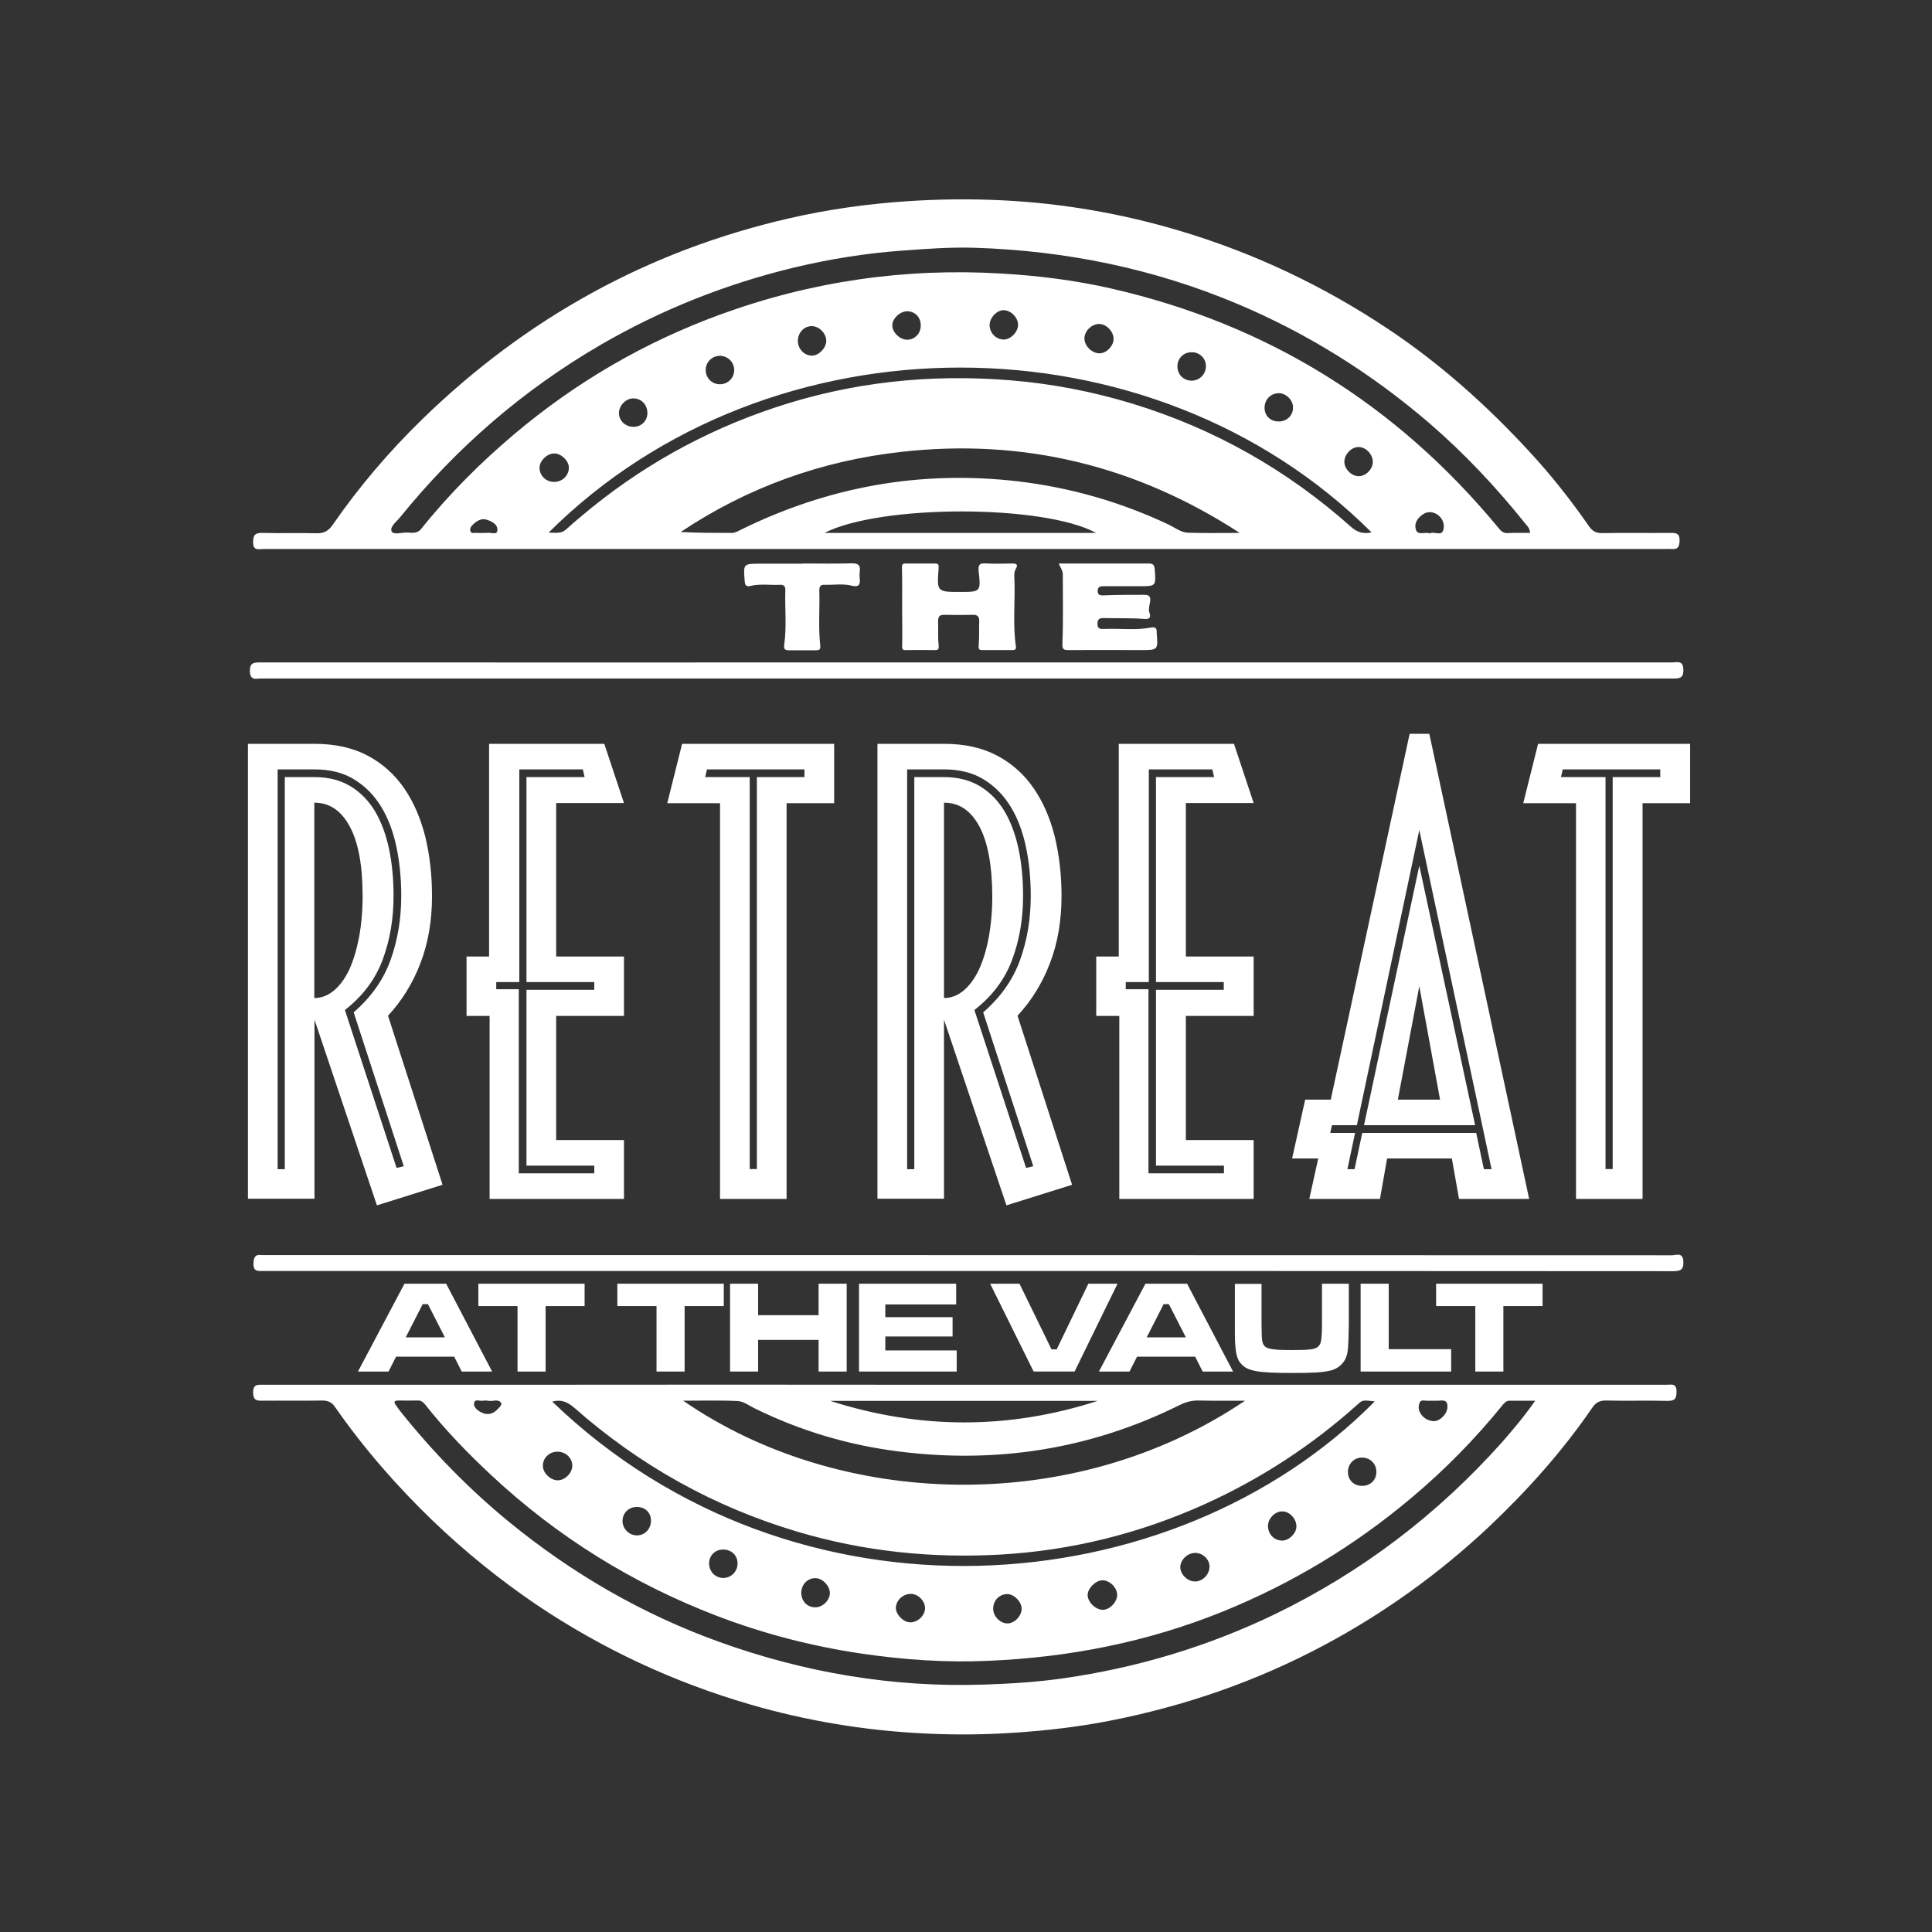
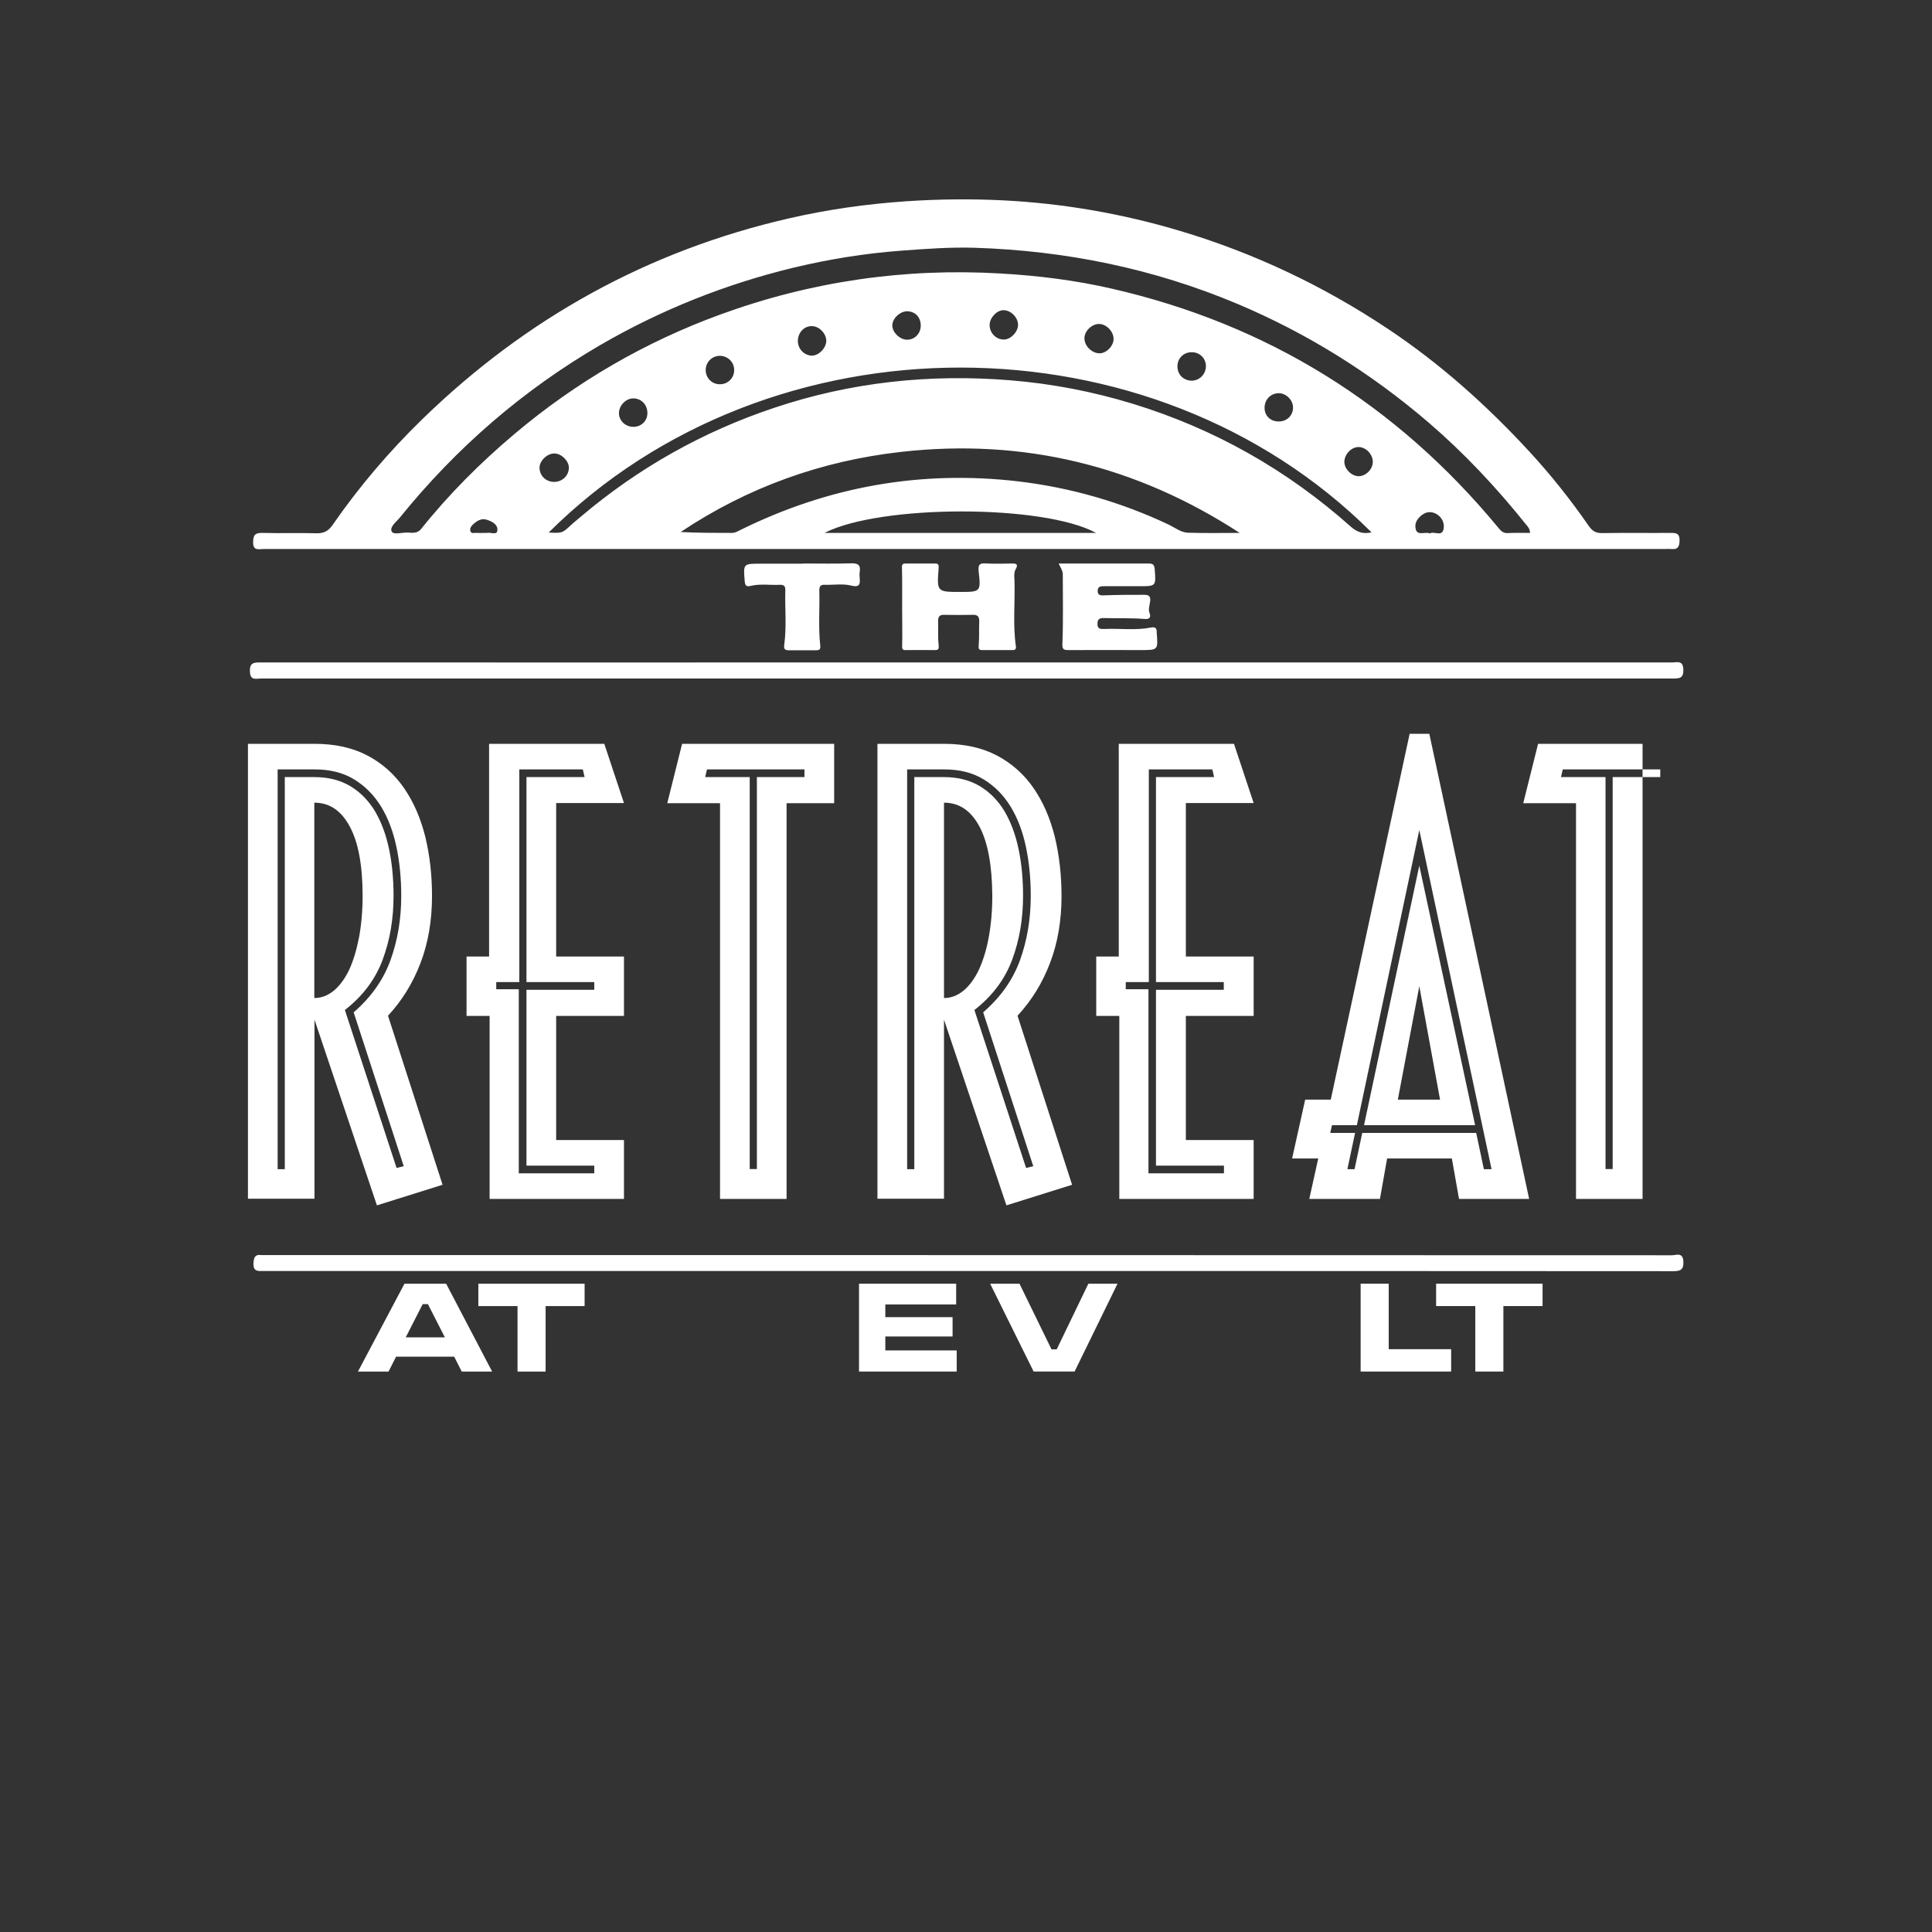
<svg xmlns="http://www.w3.org/2000/svg" id="Camada_1" x="0px" y="0px" viewBox="0 0 1080 1080" style="enable-background:new 0 0 1080 1080;" xml:space="preserve">
  <rect x="0" y="0" width="1080" height="1080" fill="#333333" stroke="none" />
  <style type="text/css">	.st0{fill:#FFFFFF;}</style>
  <path class="st0" d="M540.4,379.3c-131.5,0-263.1,0-394.6,0c-2.7,0-5.9,1.3-6.1-3.9c-0.2-5,2.2-5.1,6-5.1c124.6,0.1,249.2,0,373.8,0 c138.5,0,277,0,415.4,0c2.7,0,5.9-1.3,6.1,3.9c0.2,5-2.2,5.1-6,5.1C803.5,379.3,671.9,379.3,540.4,379.3" />
  <path class="st0" d="M541.3,710.5c-131.2,0-262.5,0-393.7,0c-3.2,0-6.2,0.6-5.9-4.5c0.2-3.4,1.1-4.9,4.5-4.4l2,0 c262.1,0,524.3,0,786.4,0.1c2.4,0,6.1-1.9,6.4,3.4c0.3,5-1.9,5.5-6,5.5C803.8,710.5,672.5,710.5,541.3,710.5" />
  <path class="st0" d="M504.3,340.5c0-7.7,0.1-15.5-0.1-23.2c-0.1-1.9,0.5-2.3,2.1-2.3c5.4,0,10.9,0,16.3,0c2.1,0,2.2,0.8,2.1,2.7 c-1,13.1-1,13.2,12.1,13.2c11.2,0,11.6-0.1,10.3-11.2c-0.6-5,1.3-4.9,4.8-4.7c4.6,0.2,9.2,0.1,13.9,0c2.6-0.1,3.4,0.7,2,3.1 c-1.1,2-0.8,4.2-0.7,6.3c0.4,12.3-1,24.7,0.8,37c0.3,2.1-1.2,2-2.5,2c-5.4,0-10.9,0-16.3,0c-2.1,0-2.1-0.8-2-2.7 c0.4-4.4,0.1-8.9,0.3-13.3c0.1-2.8-1-3.8-3.7-3.7c-5.3,0.1-10.6,0.1-15.8,0c-2.6-0.1-3.5,0.9-3.5,3.5c0.2,4.4-0.2,8.9,0.3,13.3 c0.2,2.2,0,3-2.3,2.9c-5.3-0.1-10.6,0-15.8,0c-1.3,0-2.4,0.1-2.3-2.1C504.5,354.3,504.3,347.4,504.3,340.5" />
  <path class="st0" d="M591.8,315c17.4,0,33.9,0,50.4,0c2.3,0,3.1,0.8,3.3,3.2c0.7,9.5,0.8,9.5-8.6,9.5c-6.6,0-13.2,0-19.8,0 c-1.7,0-3.3,0-3.5,2.4c-0.1,2.8,1.7,2.8,3.6,2.7c7.6-0.3,15.2-0.3,22.7-0.3c5.8,0,1.5,6.2,2.5,9.5c0.4,1.2,1.8,4.4-2.6,4 c-7.6-0.6-15.2-0.3-22.8-0.5c-2.5-0.1-3.6,0.8-3.5,3.4c0,2.7,1.7,2.8,3.7,2.7c8.7-0.4,17.5,0.9,26.2-0.8c1.9-0.4,3.3,0,3.2,2.4 l0,0.5c0.8,9.7,0.8,9.7-9,9.7c-13.4,0-26.8-0.1-40.1,0c-3,0-3.8-0.3-3.6-4c0.5-12.9,0.2-25.8,0.2-38.6 C594,318.9,592.9,317.4,591.8,315" />
  <path class="st0" d="M448.7,315c9.1,0,18.2,0.2,27.2-0.1c3.6-0.1,5.3,0.9,4.7,4.7c-0.2,1.3-0.1,2.7,0,4c0.4,3.6-0.9,4.7-4.5,3.8 c-5-1.3-10.2-0.3-15.3-0.5c-2.2-0.1-2.8,1.1-2.8,3.1c0.3,10.2-0.6,20.5,0.5,30.6c0.3,2.5-0.4,2.9-2.4,2.9c-5.1,0-10.2,0-15.3,0 c-2.3,0-2.7-1-2.4-3.1c1.4-10.2,0.3-20.4,0.6-30.6c0.1-2.1-0.9-3-3-2.9c-5.4,0.3-10.9-0.7-16.3,0.6c-2.4,0.6-3.2-0.1-3.4-2.6 c-0.8-9.8-0.9-9.8,8.9-9.8H448.7z" />
  <path class="st0" d="M539.9,306.9c-130.9,0-261.8,0-392.7,0c-2.5,0-5.7,1.2-5.7-3.7c0-4,1-5.4,5.2-5.3c10.1,0.3,20.2-0.1,30.2,0.2 c4.1,0.1,6.6-1.2,9-4.6c14.8-21.4,31.6-41.1,50.2-59.2c57.9-56.3,126-94.1,204.8-112.2c21.7-5,43.7-8.1,65.9-9.6 c18-1.2,36-1.4,54-0.5c33.5,1.7,66.4,7.4,98.6,17c41.6,12.4,80.4,30.8,116.4,54.8c29.3,19.5,55.3,42.8,79.1,68.6 c12.1,13.1,23.2,27.1,33.3,41.7c2.1,3,4.2,4,7.7,3.9c12.9-0.2,25.8,0,38.7-0.1c3.2,0,4.3,1,4.3,4.2c-0.1,3.1-0.7,5.2-4.4,4.8 c-1.3-0.1-2.6,0-4,0H539.9z M855.3,297.9c-0.1-2.5-1.4-3.7-2.4-4.9c-16.4-20.5-34.3-39.6-54.3-56.8c-32.2-27.6-67.7-49.8-106.8-66.3 c-47-19.8-96.2-29.8-147.1-31.4c-13.5-0.4-27,0.6-40.5,1.6c-20.6,1.5-40.9,4.8-60.9,9.6c-37.9,9.2-73.8,23.5-107.6,43.1 c-43.3,25.2-80.5,57.4-112,96.3c-2,2.5-5.9,5.3-4.8,7.9c1,2.2,5.7,0.6,8.8,0.7c2.7,0.1,5.5,0.7,7.7-2c15.6-19.5,33.2-37.1,52.3-53.2 c34.4-29,72.8-51.3,115-66.7c50.7-18.5,103-26.1,156.9-22.9c20.9,1.2,41.7,3.8,62.1,8.5c87,20,158.8,64.6,215.7,133.4 c1.4,1.7,2.7,3.3,5.2,3.2C846.7,297.8,850.9,297.9,855.3,297.9 M693,297.9c-57.8-37.6-120.9-53-189.2-45.3 c-44.6,5-85.9,19.8-123.3,44.8c9.7,0.5,19.2,0.5,28.7,0.5c1.7,0,3.2-0.9,4.6-1.6c49.2-24.3,100.9-33.6,155.5-27.2 c29.4,3.5,57.4,11.6,84.1,24.2c3.5,1.7,6.8,4.4,10.8,4.5C673.9,298.1,683.5,297.9,693,297.9 M306.7,297.7c7.6,0.4,7.6,0.3,12.4-4.1 c1.8-1.7,3.8-3.2,5.6-4.8c32.1-27.2,68.2-47.5,108-60.8c42.9-14.4,87.1-19.1,132.2-15.4c23.3,1.9,46,6.3,68.3,13.1 c45.7,14,86.3,37,121.9,68.7c3.6,3.2,7,4.2,11.6,3.2C644,175.1,430.6,174.4,306.7,297.7 M460.9,297.9h151.8 C583.4,281.9,492.2,281.9,460.9,297.9 M614.2,181.1c-4,0.1-8,4-8,8c0,4.4,4.3,8.5,8.6,8.4c3.9-0.1,7.8-4.3,7.7-8.2 C622.4,185.1,618.3,181,614.2,181.1 M318,261.4c0-3.8-4.2-7.9-8.1-7.9c-4.1-0.1-8.5,4.3-8.3,8.2c0.2,4.4,3.6,7.6,8.1,7.7 C314.3,269.4,318,265.9,318,261.4 M453.6,182.3c-4.2,0.1-7.5,3.6-7.6,8.2c0,4.6,3.6,8.3,8,8.3c3.8-0.1,7.8-4.2,7.9-8.2 C461.9,186.3,457.8,182.2,453.6,182.3 M402.6,214.8c4.6-0.1,8-3.8,7.8-8.3c-0.2-4.3-3.7-7.6-8.1-7.6c-4.5,0.1-8,3.8-7.8,8.3 C394.7,211.6,398.2,214.9,402.6,214.8 M759.3,266.2c4,0.1,7.9-3.6,8.1-7.7c0.2-4.2-3.5-8.4-7.7-8.6c-4.1-0.2-8.1,3.9-8.2,8.2 C751.5,262.1,755.3,266,759.3,266.2 M354,222.7c-4.2,0-8.1,4.1-8,8.4c0.1,4.2,3.7,7.5,8.1,7.5c4.4,0,7.8-3.3,7.8-7.7 C361.9,226.2,358.5,222.7,354,222.7 M658.2,204.4c-0.2,4.7,3.1,8.2,7.7,8.4c4.3,0.1,7.9-3.2,8.2-7.6c0.3-4.5-3.2-8.3-7.8-8.3 C661.8,196.8,658.4,200.1,658.2,204.4 M561.3,189.8c3.8-0.1,7.8-4.3,7.8-8.2c0-4.2-4.1-8.3-8.3-8.2c-3.7,0.1-7.6,4.3-7.6,8.3 C553.2,186.2,556.9,189.9,561.3,189.8 M714.9,235.6c4.6,0,8.1-3.5,7.9-8.1c-0.1-4-4-7.8-8.1-7.7c-4.5,0.1-7.9,3.7-7.8,8.4 C707,232.5,710.3,235.7,714.9,235.6 M514.7,182.2c0.1-4.7-2.9-8-7.4-8.2c-4.1-0.1-8.5,4-8.5,7.9c0,3.8,4.1,7.9,8.1,8 C511.2,190,514.6,186.6,514.7,182.2 M799.3,298.2c2.5-1.6,7.5,2.7,7.8-3.7c0.2-4.4-3.7-8.3-8.1-8.2c-3.6,0.1-7.8,4.1-7.8,7.6 C791.2,300.5,796.4,296.9,799.3,298.2 M270.5,297.9l1.5,0c2.1-0.5,5.7,1.4,6-1.2c0.5-3.4-2.8-5.2-6-6.2c-3-0.9-5.4,0.7-7.5,2.6 c-1.1,1-2.1,2.4-1.5,3.9c0.6,1.6,2.3,0.7,3.5,0.9C267.9,298,269.2,297.9,270.5,297.9" />
-   <path class="st0" d="M539.3,774.1c130.7,0,261.4,0,392.2,0c2.6,0,5.7-1.1,5.7,3.7c0,4.1-1,5.4-5.2,5.3c-11.4-0.3-22.8,0.1-34.2-0.2 c-3.6-0.1-5.8,1.2-7.7,4c-16.8,24.5-36.5,46.5-58,66.8c-27.7,26-58.3,48-91.8,65.9c-38,20.3-78.2,34.2-120.4,42.4 c-17,3.3-34.1,5.3-51.4,6.5c-17.3,1.2-34.7,1.4-52,0.5c-33-1.6-65.5-7-97.2-16.2c-42.6-12.4-82.4-30.9-119.3-55.7 c-20.8-14.1-40.3-29.9-58.4-47.3c-20.1-19.4-38.4-40.4-54.4-63.4c-1.8-2.6-3.9-3.5-7.1-3.5c-10.9,0.2-21.8,0-32.7,0.1 c-3.4,0-5.9,0.3-5.9-4.6c0-4.8,2.6-4.3,5.7-4.3c41.8,0,83.6,0,125.4,0C361.5,774,450.4,774,539.3,774.1L539.3,774.1z M858.2,783 c-5.5,0-9.9,0-14.3,0c-1.9,0-3,1.3-4,2.5c-15.3,18.9-32.3,36.2-50.9,51.8c-31.8,26.8-67,48-105.5,63.6c-42,17-85.8,25.6-130.9,27.5 c-24,1.1-47.8-0.6-71.5-4.1c-27.6-4.1-54.5-11.1-80.6-21.1c-46.9-18-88.9-44.1-125.6-78.3c-13.3-12.4-25.9-25.4-37.2-39.7 c-1.1-1.3-2.2-2.4-4.1-2.3c-3.6,0.1-7.3,0-10.9,0c-2.1,0-2.9,0.7-1.4,2.6c0.7,0.9,1.3,1.9,2,2.8c18.2,22.9,38.5,43.8,61.2,62.4 c35.3,28.9,74.3,51.5,117.2,67c47.9,17.3,97.3,25.7,148.3,24c14.9-0.5,29.7-1.4,44.3-3.5c41.4-5.9,81-17.8,118.7-36 c48.4-23.5,90.4-55.5,126.3-95.6C845.6,799.4,851.9,792,858.2,783 M696,783c-9.3,0-17.6,0.1-25.8-0.1c-3.9-0.1-7.3,0.8-10.9,2.6 c-49.6,24.6-102,32.8-156.7,25.9c-28.1-3.5-55.1-11.5-80.7-24.1c-3.1-1.5-6.2-3.9-9.4-4.1c-10-0.5-20-0.2-30.6-0.2 C468.9,843.1,599.5,848.1,696,783 M308.7,783.5c135.7,130.7,346.9,114.1,459.8-0.1c-6.6-0.8-6.8-0.8-9.5,1.6 c-25.7,23.1-54.4,41.8-85.9,56c-36.2,16.3-74.1,25.7-113.6,28c-38.5,2.2-76.4-1.7-113.5-12.7c-46.8-13.9-88.4-37.1-124.9-69.3 C317.3,783.8,313.9,782.1,308.7,783.5 M464.1,783.1c49.9,16,99.8,16.1,149.5,0H464.1z M624.5,891.4c-0.1-4.1-4.4-8.2-8.5-8 c-3.7,0.2-8,4.6-8,8.2c0,3.9,4.3,8.2,8.4,8.3C620.4,899.9,624.6,895.5,624.5,891.4 M761.1,830.6c4.7,0.2,8.3-3.1,8.3-7.7 c0.1-4.4-3.2-7.9-7.6-8.1c-4.6-0.2-8.2,3.2-8.3,7.9C753.4,827.1,756.6,830.5,761.1,830.6 M311.9,827.5c4.2-0.1,8.3-4.4,8-8.6 c-0.3-4.3-3.9-7.4-8.4-7.4c-4.7,0.1-8.3,3.8-8,8.3C303.7,823.7,308,827.6,311.9,827.5 M356,842.4c-4.7,0-8.1,3.5-8,8.1 c0.1,4.2,3.8,7.8,8,7.8c4.5,0,7.9-3.6,7.9-8.3C363.9,845.5,360.6,842.4,356,842.4 M404,866.2c-4.4,0.1-7.7,3.5-7.6,7.9 c0.1,4.7,3.7,8.1,8.2,8c4.3-0.2,7.7-3.7,7.7-8.1C412.3,869.4,408.8,866.1,404,866.2 M676.1,876.4c0.4-4.1-3-7.9-7.4-8.3 c-4.3-0.3-8.5,3.2-8.9,7.5c-0.3,3.9,3.4,8,7.5,8.4C671.5,884.5,675.7,880.9,676.1,876.4 M463.9,890.5c0-3.9-3.9-8.1-7.8-8.3 c-4.5-0.2-8.1,3.4-8.2,8.1c0,4.8,3.4,8.3,8,8.2C459.9,898.5,463.9,894.5,463.9,890.5 M708.8,852.9c0,4.7,3.4,8.3,8,8.3 c3.8,0,8-4.2,7.9-8c0-4.3-4-8.5-8.1-8.3C712.6,844.9,708.9,848.9,708.8,852.9 M563,891.1c-4.5,0.1-7.9,3.7-7.8,8.4 c0.1,4.1,3.9,7.9,7.8,8c4.1,0.1,8.2-4.2,8.1-8.4C570.9,895.1,566.8,891.1,563,891.1 M517.1,899.1c0.1-4-3.7-8-7.7-8.1 c-4.4-0.2-8.5,3.5-8.6,7.7c-0.1,3.7,4,8,7.8,8.2C512.9,907,517,903.3,517.1,899.1 M801.2,783l-2.5,0c-1.8,0.3-4.4-1.1-5.2,1.3 c-1,2.6-0.3,5.1,1.7,7.3c1.6,1.7,3.5,2.5,5.6,2.8c3.7,0.5,8-3.6,8.3-7.5c0.4-5.6-3.7-3.6-6.4-3.9L801.2,783z M273,783 c-1,0-2-0.2-3,0c-1.7,0.4-4.5-1.3-5,1.4c-0.3,2.1,1.6,3.8,3.6,4.9l1.8,0.8c3.2,1,5.8-0.2,7.9-2.5c1-1,2.7-2.5,1.6-3.7 c-1.7-1.9-4.3-0.5-6.5-0.8H273z" />
  <g>
    <path class="st0" d="M210.7,673.8L175.8,570v100.1h-37.2V415.8h37.2c11.5,0,21.4,2.2,29.7,6.6c8.3,4.4,15.1,10.5,20.4,18.2  c5.3,7.7,9.2,16.7,11.8,27c2.5,10.3,3.8,21.4,3.8,33.3c0,13.9-2.2,26.5-6.5,37.6c-4.3,11.2-10.3,20.9-18.1,29.3l30.5,94.5  L210.7,673.8z M197.7,565.9c9.7-8.4,16.6-18.1,20.6-29.2c4-11.1,6-23,6-35.9c0-9.7-0.9-18.9-2.7-27.4c-1.8-8.5-4.6-16-8.5-22.4  c-3.9-6.4-8.9-11.5-15.1-15.3c-6.2-3.8-13.6-5.6-22.2-5.6h-20.6v223.5h4V434.4h16.6c7.7,0,14.4,1.7,20.1,5.1  c5.6,3.4,10.2,8.1,13.8,14.1c3.5,6,6.1,13,7.8,21.1c1.7,8.1,2.5,16.8,2.5,26.1c0,12.8-2,24.7-6.1,35.7c-4.1,11-11.1,20.3-21.1,28.1  l28.9,88.3l4-1L197.7,565.9z M195.5,462c-4.8-8.9-11.3-13.3-19.8-13.3v109.2c4,0,7.6-1.4,11-4.2c3.3-2.8,6.1-6.6,8.5-11.6  c2.3-5,4.1-11,5.5-18.1c1.3-7.1,2-14.8,2-23.2C202.7,483.8,200.3,470.8,195.5,462z" />
    <path class="st0" d="M273.7,670.2V567.9h-12.9v-33.2h12.6V415.8h64.4l11,33.1h-37.9v85.8h37.9v33.2h-37.9v69.4h37.9v32.9H273.7z   M332.2,651.6h-37.9v-98.3h37.9V549h-37.9V434.4h32.5l-1-4.3h-35.5V549h-12.9v4H290v102.9h42.2V651.6z" />
    <path class="st0" d="M439.7,449v221.2h-37.2V449H373l8.3-33.2h85V449H439.7z M449.7,430.1h-54.5l-1,4.3h24.9v219.1h4V434.4h26.6  V430.1z" />
    <path class="st0" d="M562.6,673.8L527.7,570v100.1h-37.2V415.8h37.2c11.5,0,21.4,2.2,29.7,6.6c8.3,4.4,15.1,10.5,20.4,18.2  c5.3,7.7,9.2,16.7,11.8,27c2.5,10.3,3.8,21.4,3.8,33.3c0,13.9-2.2,26.5-6.5,37.6c-4.3,11.2-10.3,20.9-18.1,29.3l30.5,94.5  L562.6,673.8z M549.6,565.9c9.7-8.4,16.6-18.1,20.6-29.2c4-11.1,6-23,6-35.9c0-9.7-0.9-18.9-2.7-27.4c-1.8-8.5-4.6-16-8.5-22.4  c-3.9-6.4-8.9-11.5-15.1-15.3c-6.2-3.8-13.6-5.6-22.2-5.6h-20.6v223.5h4V434.4h16.6c7.7,0,14.4,1.7,20.1,5.1  c5.6,3.4,10.2,8.1,13.8,14.1c3.5,6,6.1,13,7.8,21.1c1.7,8.1,2.5,16.8,2.5,26.1c0,12.8-2,24.7-6.1,35.7c-4.1,11-11.1,20.3-21.1,28.1  l28.9,88.3l4-1L549.6,565.9z M547.5,462c-4.8-8.9-11.3-13.3-19.8-13.3v109.2c4,0,7.6-1.4,11-4.2c3.3-2.8,6.1-6.6,8.5-11.6  c2.3-5,4.2-11,5.5-18.1c1.3-7.1,2-14.8,2-23.2C554.6,483.8,552.2,470.8,547.5,462z" />
    <path class="st0" d="M625.7,670.2V567.9h-12.9v-33.2h12.6V415.8h64.4l11,33.1h-37.9v85.8h37.9v33.2h-37.9v69.4h37.9v32.9H625.7z   M684.1,651.6h-37.9v-98.3h37.9V549h-37.9V434.4h32.5l-1-4.3h-35.5V549h-12.9v4H642v102.9h42.2V651.6z" />
    <path class="st0" d="M815.6,670.2l-4-22.6h-36.2l-4,22.6h-39.5l5-22.6h-14.6l7.3-32.9h14.3L788,410.2h11l55.8,260H815.6z   M793.4,464l-34.9,165h-13.9l-1,4.3h13.9l-4.3,20.3h4l4.3-20.3h63.7l4.3,20.3h4.3L793.4,464z M762.5,629l30.9-145.1L824.6,629  H762.5z M793.4,551.3l-12,63.4H805L793.4,551.3z" />
-     <path class="st0" d="M918.2,449v221.2H881V449h-29.5l8.3-33.2h85V449H918.2z M928.1,430.1h-54.5l-1,4.3h24.9v219.1h4V434.4h26.6  V430.1z" />
+     <path class="st0" d="M918.2,449v221.2H881V449h-29.5l8.3-33.2h85H918.2z M928.1,430.1h-54.5l-1,4.3h24.9v219.1h4V434.4h26.6  V430.1z" />
  </g>
  <g>
    <path class="st0" d="M253.9,758.4h-32.5l-4.2,8.3h-17.1l26-49.1h23.3l25.7,49.1h-17L253.9,758.4z M239.2,729h-2.9l-9.5,18.6h21.9  L239.2,729z" />
    <path class="st0" d="M326.8,717.6v12.5H305v36.6h-15.7v-36.6h-21.9v-12.5H326.8z" />
-     <path class="st0" d="M404.6,717.6v12.5h-21.9v36.6h-15.7v-36.6h-21.9v-12.5H404.6z" />
-     <path class="st0" d="M423.8,717.6v17.6h33.8v-17.6h15.7v49.1h-15.7v-17.7h-33.8v17.7h-15.7v-49.1H423.8z" />
    <path class="st0" d="M534.5,717.6v11.6h-39.6v7.1h37.6v10.8h-37.6v7.8h39.9v11.8h-54.6v-49.1H534.5z" />
    <path class="st0" d="M569.9,717.6l17.9,36.7h2.9l17.7-36.7h16.3l-24,49.1h-22.9l-24.3-49.1H569.9z" />
-     <path class="st0" d="M668.1,758.4h-32.5l-4.2,8.3h-17.1l26-49.1h23.3l25.7,49.1h-17L668.1,758.4z M653.4,729h-2.9l-9.5,18.6h21.9  L653.4,729z" />
-     <path class="st0" d="M705.2,717.6v22.6c0.1,7.7,0.1,7.8,0.5,9.8c0.8,3.9,3.7,4.7,16.4,4.7c10.3,0,13.4-0.4,15-2.2  c1.2-1.3,1.5-2.6,1.8-7.2c0.1-1.7,0.1-4,0.1-5.1v-22.6H754v22.6c-0.2,11.1-0.3,11.9-0.7,15.4c-0.8,5.6-4.6,9.5-10.2,10.7  c-4.4,0.9-9.3,1.2-20.8,1.2c-18.8,0-24.7-1-28.3-4.9c-2.4-2.5-3.2-5.5-3.6-12.7c-0.1-1.6-0.1-1.6-0.1-9.6v-22.6H705.2z" />
    <path class="st0" d="M776.3,717.6v36.6h34.9v12.5h-50.6v-49.1H776.3z" />
    <path class="st0" d="M862.3,717.6v12.5h-21.9v36.6h-15.7v-36.6h-21.9v-12.5H862.3z" />
  </g>
</svg>